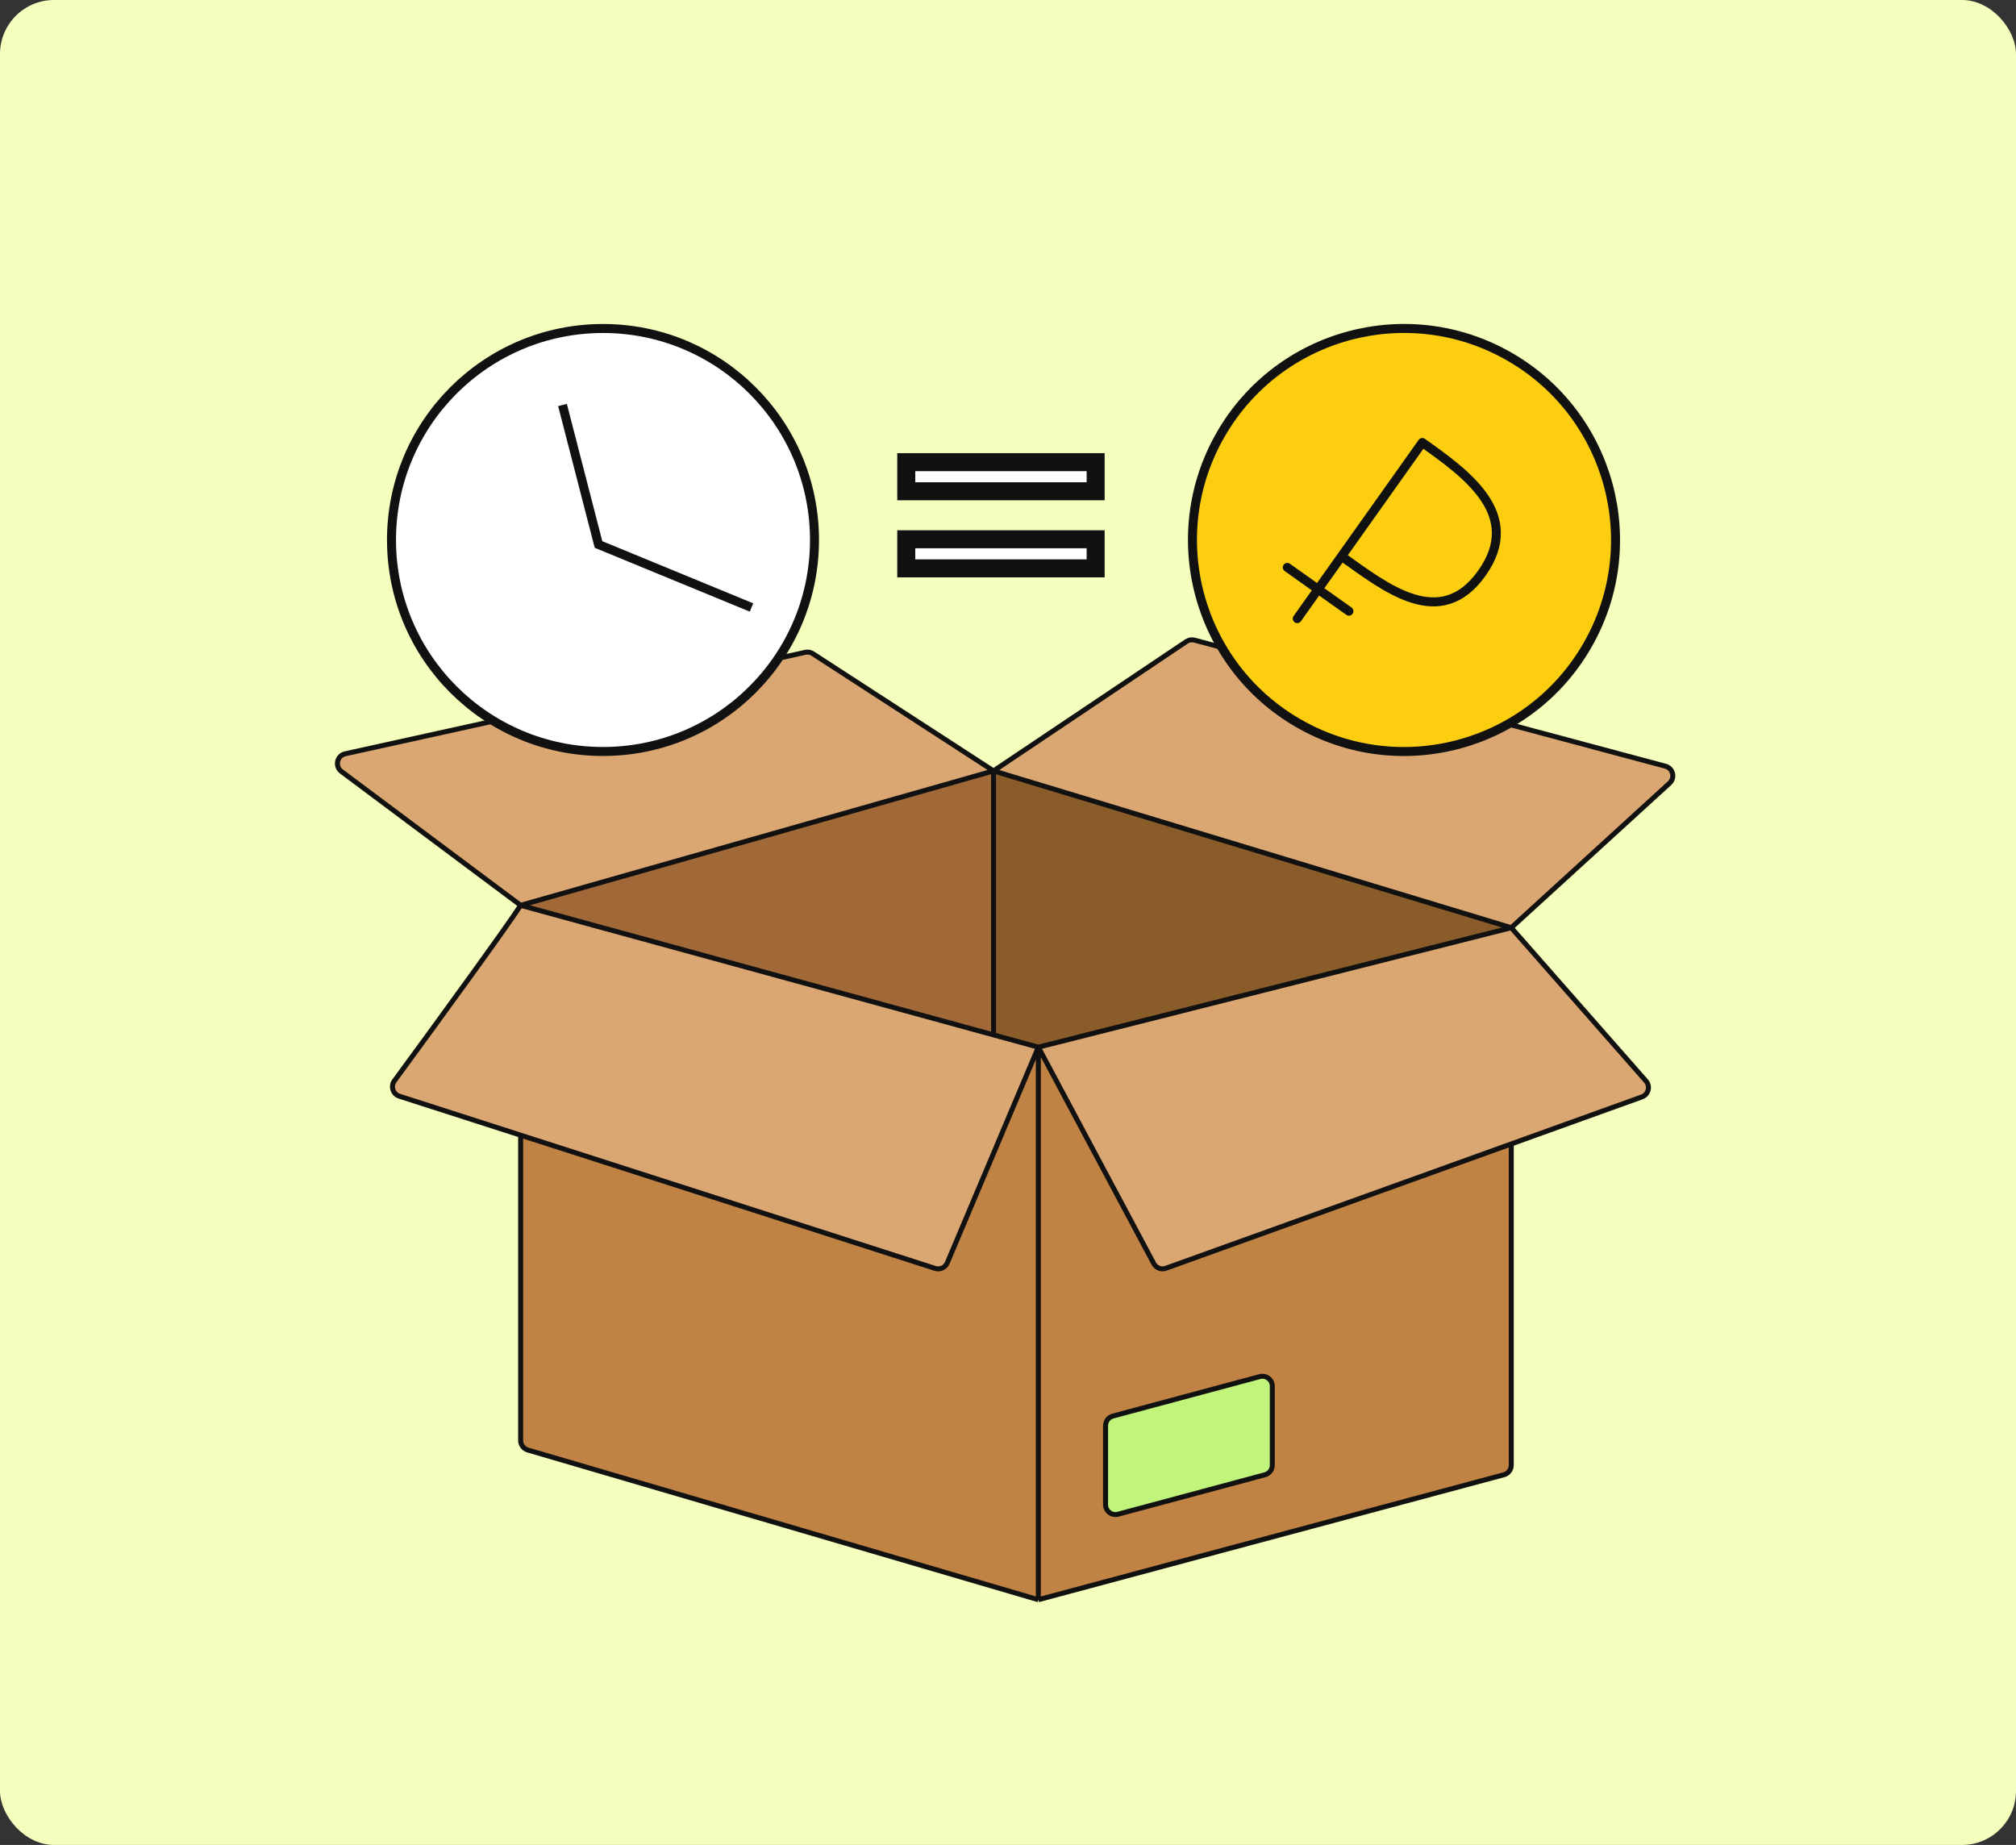
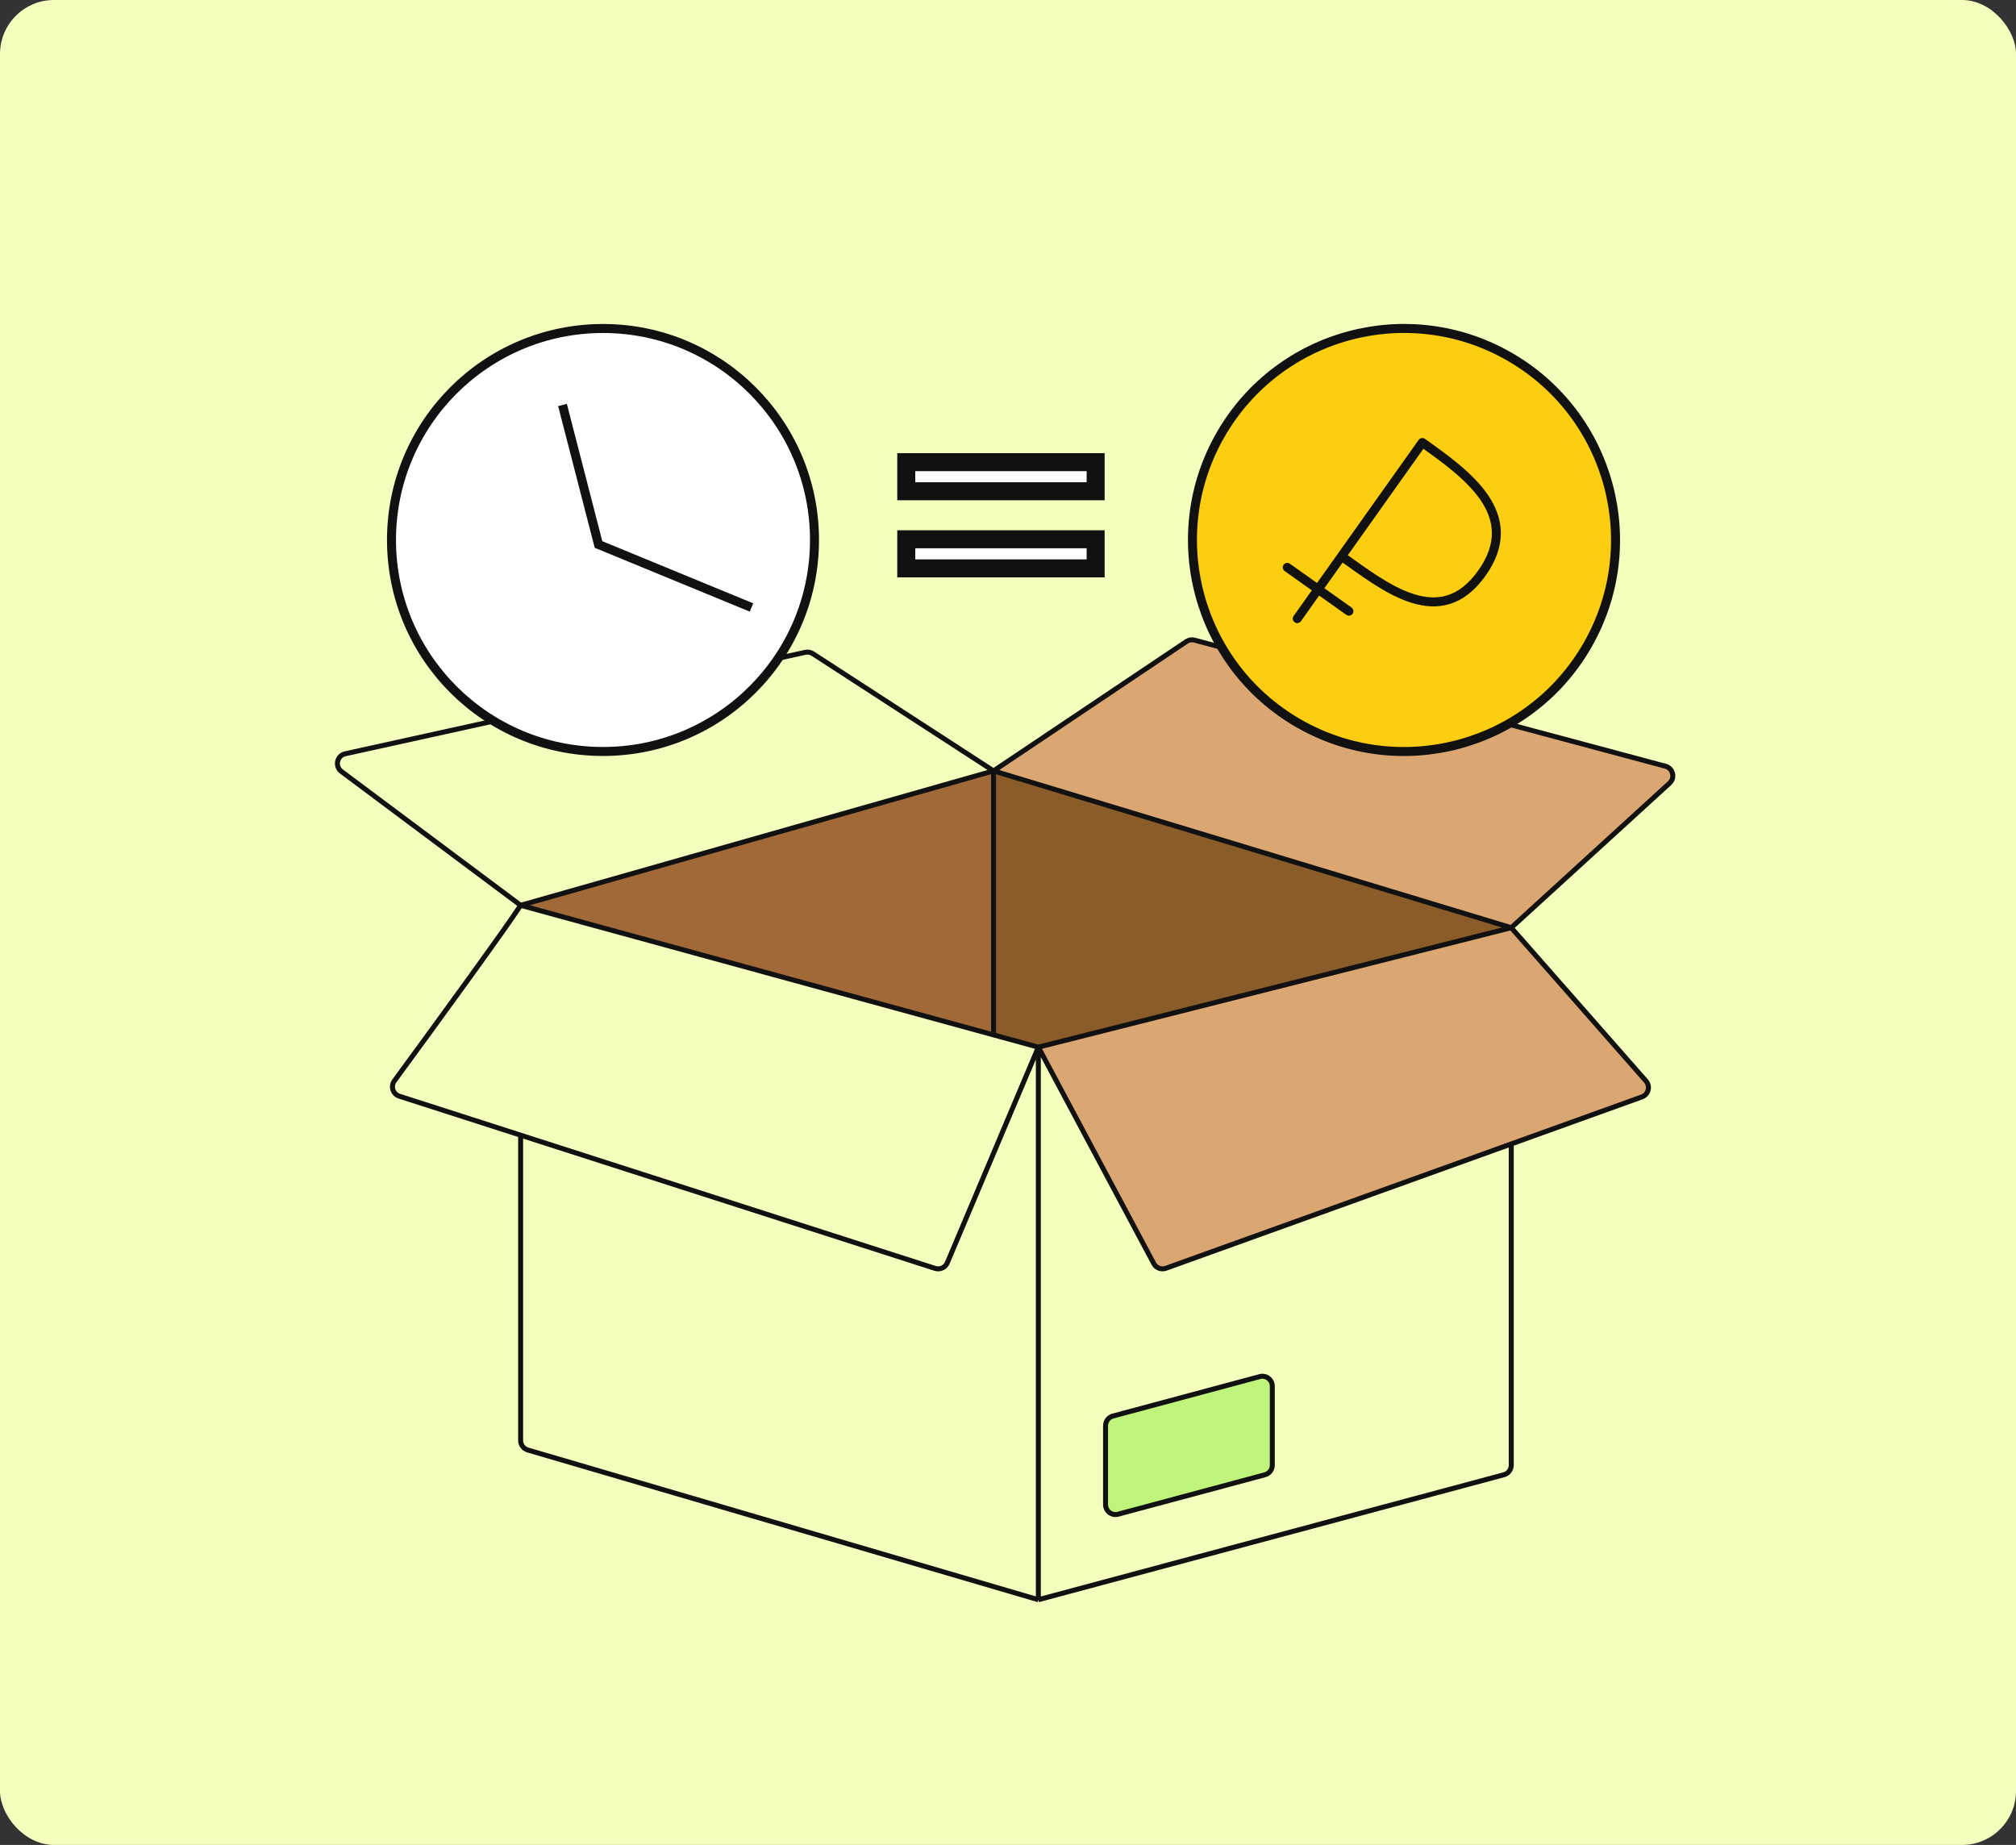
<svg xmlns="http://www.w3.org/2000/svg" width="224" height="205" viewBox="0 0 224 205" fill="none">
  <rect x="0" y="0" width="224" height="205" fill="#333333" stroke="none" />
  <rect width="224" height="205" rx="6" fill="#F2FFBD" />
-   <path d="M57.848 100.592C56.401 102.866 48.399 113.852 43.822 120.096C43.375 120.706 43.657 121.572 44.376 121.803L57.848 126.134L103.899 140.936C104.444 141.111 105.034 140.841 105.256 140.313L115.372 116.355L110.394 114.991L57.848 100.592Z" fill="#DAA671" />
-   <path d="M115.372 116.355L105.256 140.313C105.034 140.841 104.444 141.111 103.899 140.936L57.848 126.134V160.053C57.848 160.544 58.172 160.976 58.643 161.114L115.372 177.751V116.355Z" fill="#C18344" />
  <path d="M115.372 116.355L128.196 140.401C128.455 140.886 129.03 141.107 129.547 140.921L167.918 127.108L182.429 121.884C183.163 121.619 183.4 120.699 182.885 120.113L167.918 103.081L115.372 116.355Z" fill="#DAA671" />
  <path d="M167.918 103.081L110.394 85.657V114.991L115.372 116.355L167.918 103.081Z" fill="#8A5C29" />
  <path d="M110.394 85.657L57.848 100.592L110.394 114.991V85.657Z" fill="#A06937" />
-   <path d="M110.394 85.657L90.317 72.635C90.068 72.474 89.766 72.419 89.477 72.482L38.36 83.754C37.435 83.958 37.178 85.154 37.936 85.721L57.848 100.592L110.394 85.657Z" fill="#DAA671" />
  <path d="M167.918 103.081L185.507 87.02C186.153 86.431 185.892 85.361 185.047 85.135L132.727 71.13C132.419 71.047 132.09 71.102 131.825 71.28L110.394 85.657L167.918 103.081Z" fill="#DAA671" />
-   <path fill-rule="evenodd" clip-rule="evenodd" d="M129.547 140.921C129.03 141.107 128.455 140.886 128.196 140.401L115.372 116.355V177.751L167.098 163.866C167.582 163.737 167.918 163.299 167.918 162.798V127.108L129.547 140.921ZM124.232 168.25C123.529 168.439 122.839 167.91 122.839 167.182V158.411C122.839 157.91 123.175 157.472 123.658 157.342L139.975 152.959C140.678 152.77 141.368 153.299 141.368 154.027V162.798C141.368 163.299 141.032 163.737 140.549 163.867L124.232 168.25Z" fill="#C18344" />
  <path d="M123.658 157.342C123.175 157.472 122.839 157.91 122.839 158.411V167.182C122.839 167.91 123.529 168.439 124.232 168.25L140.549 163.867C141.032 163.737 141.368 163.299 141.368 162.798V154.027C141.368 153.299 140.678 152.77 139.975 152.959L123.658 157.342Z" fill="#C0F47A" />
  <path d="M57.848 100.592C56.401 102.866 48.399 113.852 43.822 120.096C43.375 120.706 43.657 121.572 44.376 121.803L57.848 126.134M57.848 100.592L37.936 85.721C37.178 85.154 37.435 83.958 38.36 83.754L89.477 72.482C89.766 72.419 90.068 72.474 90.317 72.635L110.394 85.657M57.848 100.592L110.394 85.657M57.848 100.592L110.394 114.991M115.372 116.355L105.256 140.313C105.034 140.841 104.444 141.111 103.899 140.936L57.848 126.134M115.372 116.355L128.196 140.401C128.455 140.886 129.03 141.107 129.547 140.921L167.918 127.108M115.372 116.355L167.918 103.081M115.372 116.355V177.751M115.372 116.355L110.394 114.991M167.918 103.081L182.885 120.113C183.4 120.699 183.163 121.619 182.429 121.884L167.918 127.108M167.918 103.081L185.507 87.02C186.153 86.431 185.892 85.361 185.047 85.135L132.727 71.13C132.419 71.047 132.09 71.102 131.825 71.28L110.394 85.657M167.918 103.081L110.394 85.657M110.394 85.657V114.991M115.372 177.751L58.643 161.114C58.172 160.976 57.848 160.544 57.848 160.053V126.134M115.372 177.751L167.098 163.866C167.582 163.737 167.918 163.299 167.918 162.798V127.108M141.368 154.027V162.798C141.368 163.299 141.032 163.737 140.549 163.867L124.232 168.25C123.529 168.439 122.839 167.91 122.839 167.182V158.411C122.839 157.91 123.175 157.472 123.658 157.342L139.975 152.959C140.678 152.77 141.368 153.299 141.368 154.027Z" stroke="#111111" stroke-width="0.553" />
  <circle cx="67" cy="60" r="23.5" fill="white" stroke="#111111" />
  <path d="M62.5 45L66.5 60.5L83.5 67.5" stroke="#111111" />
  <circle cx="156" cy="60" r="23.5" transform="rotate(29.959 156 60)" fill="#FDCE10" stroke="#111111" />
  <path d="M144.14 68.738L146.455 65.477M149.06 61.808L158.034 49.169C162.926 52.643 169.286 57.159 164.655 63.682C160.023 70.205 153.953 65.281 149.06 61.808ZM149.06 61.808L146.455 65.477M143.031 63.045L146.455 65.477M146.455 65.477L149.88 67.908" stroke="#111111" stroke-linecap="round" stroke-linejoin="round" />
  <path d="M121.738 51.352V54.586H100.696V51.352H121.738ZM121.738 59.92V63.154H100.696V59.92H121.738Z" fill="white" />
  <path d="M121.738 51.352H122.738V50.352H121.738V51.352ZM121.738 54.586V55.586H122.738V54.586H121.738ZM100.696 54.586H99.696V55.586H100.696V54.586ZM100.696 51.352V50.352H99.696V51.352H100.696ZM121.738 59.92H122.738V58.92H121.738V59.92ZM121.738 63.154V64.154H122.738V63.154H121.738ZM100.696 63.154H99.696V64.154H100.696V63.154ZM100.696 59.92V58.92H99.696V59.92H100.696ZM120.738 51.352V54.586H122.738V51.352H120.738ZM121.738 53.586H100.696V55.586H121.738V53.586ZM101.696 54.586V51.352H99.696V54.586H101.696ZM100.696 52.352H121.738V50.352H100.696V52.352ZM120.738 59.92V63.154H122.738V59.92H120.738ZM121.738 62.154H100.696V64.154H121.738V62.154ZM101.696 63.154V59.92H99.696V63.154H101.696ZM100.696 60.92H121.738V58.92H100.696V60.92Z" fill="#111111" />
</svg>